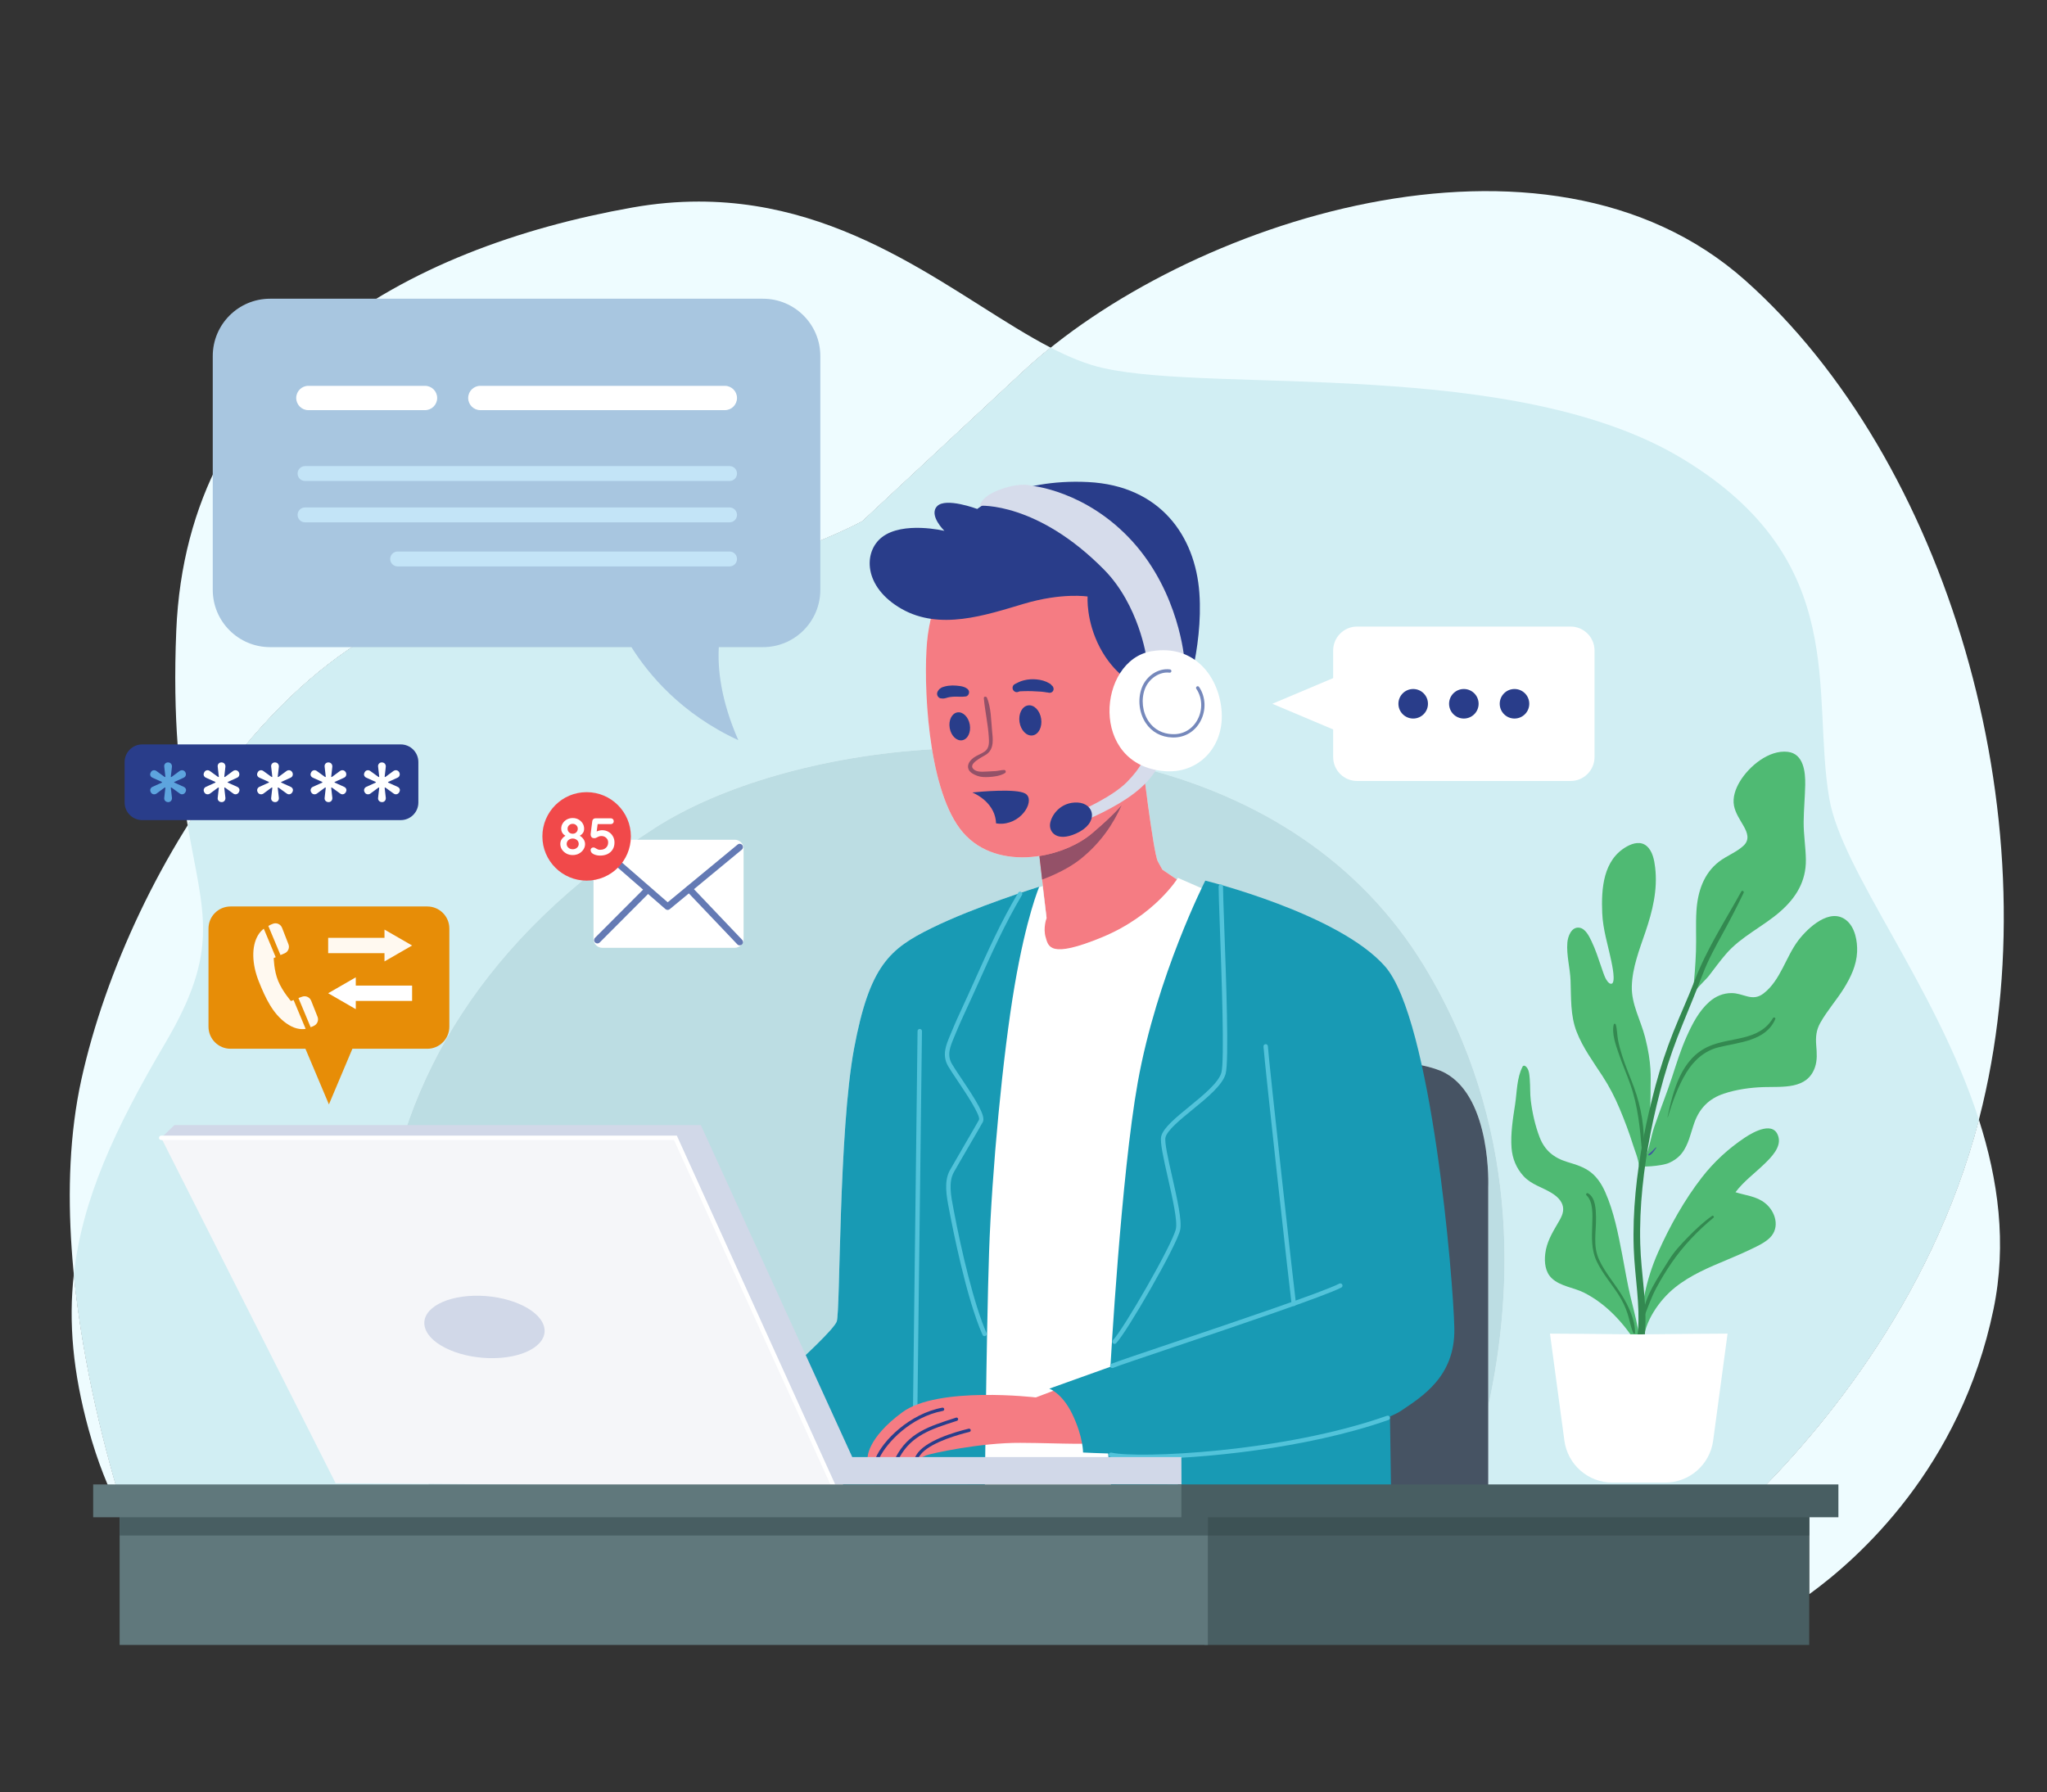
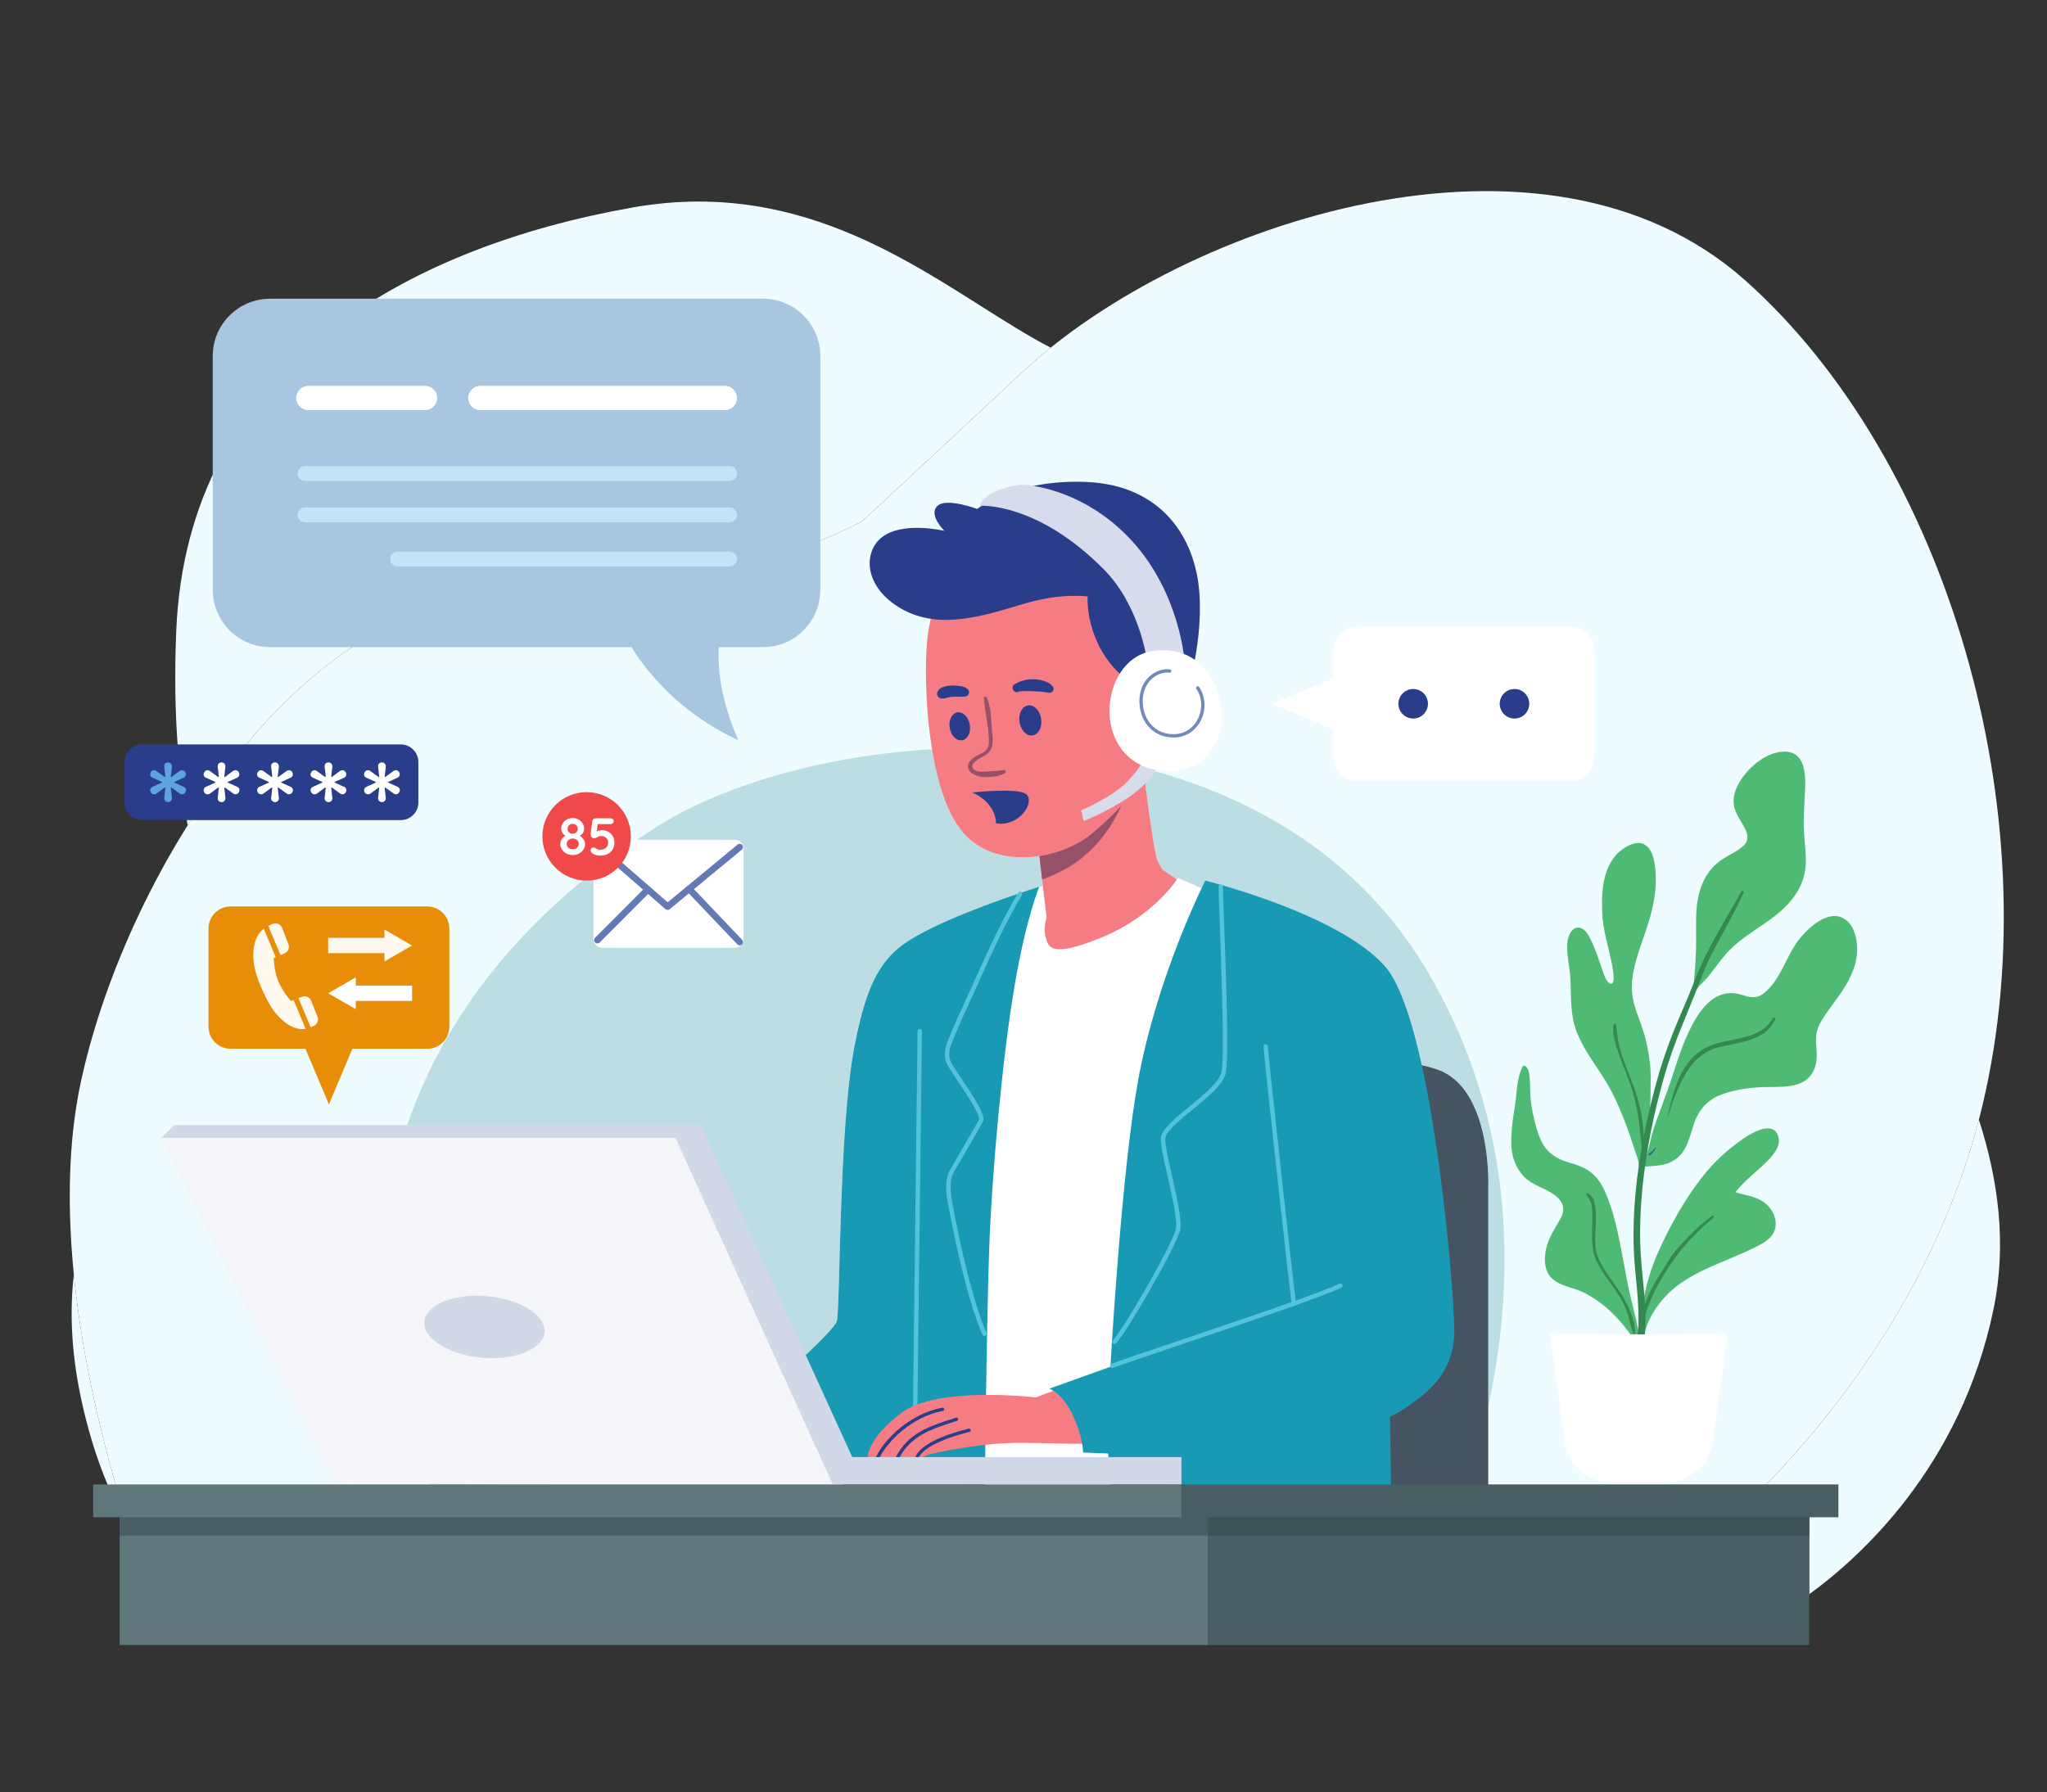
<svg xmlns="http://www.w3.org/2000/svg" width="619" height="542" viewBox="0 0 619 542" fill="none">
  <rect x="0" y="0" width="619" height="542" fill="#333333" stroke="none" />
  <g clip-path="url(#clip0_488_218)">
    <path d="M505.715 474.349C505.715 474.349 578.543 422.488 599.509 334.212C620.475 245.936 588.475 138.901 527.785 84.832C467.095 30.764 357.854 67.177 309.302 112.419C260.751 157.66 260.751 157.66 260.751 157.66C260.751 157.66 214.406 183.039 153.715 180.832C93.026 178.625 38.958 261.384 24.612 326.488C10.268 391.591 44.475 477.659 44.475 477.659L505.715 474.349Z" fill="#EEFCFF" />
    <path d="M547.095 482.18C562.045 471.351 592.919 443.856 602.819 396.004C606.928 376.146 604.236 356.815 598.405 338.644C583.82 394.626 548.652 435.438 526.072 456.971H547.095V482.18ZM36.268 456.971H37.367C31.996 439.662 25.092 413.371 22.326 385.419C20.692 399.988 22.056 415.099 26.82 432.419C29.471 442.06 32.755 450.176 36.268 456.971ZM56.748 249.628C80.854 211.26 114.808 180.79 151.335 180.79C152.126 180.79 152.923 180.804 153.715 180.832C156.246 180.924 158.746 180.968 161.223 180.968C218.184 180.968 260.751 157.66 260.751 157.66C260.751 157.66 260.751 157.66 309.302 112.419C311.934 109.967 314.747 107.536 317.718 105.15C290.508 91.075 258.267 60.964 211.306 60.964C204.896 60.964 198.215 61.524 191.232 62.764C122.82 74.901 56.612 111.315 53.302 190.764C52.178 217.759 54.364 235.836 56.748 249.628Z" fill="#EEFCFF" />
-     <path d="M37.366 456.971H132.522C123.281 432.408 112.996 397.84 116.033 371.728C121.294 326.488 146.554 283.453 198.128 250.349C217.672 237.804 248.4 228.587 281.837 226.601C279.796 214.141 279.705 201.004 280.336 194.073C281.438 181.936 287.232 172.004 287.232 172.004C287.232 172.004 298.124 165.827 312.046 165.827C316.26 165.827 320.752 166.393 325.301 167.867C344.888 174.211 351.784 204.556 349.577 220.556C348.948 225.116 347.809 229.035 346.301 232.477C380.013 241.247 411.046 259.853 430.729 292.28C459.628 339.892 457.793 389.924 450.037 425.3V456.971H526.071C548.651 435.437 583.819 394.625 598.404 338.644C585.443 298.257 556.968 263.592 553.164 241.521C547.646 209.521 559.784 169.797 509.025 138.901C458.268 108.004 367.784 119.039 333.577 111.315C328.441 110.155 323.181 107.976 317.717 105.149C314.746 107.536 311.933 109.967 309.301 112.419C260.75 157.66 260.75 157.66 260.75 157.66C260.75 157.66 218.184 180.968 161.222 180.968C158.745 180.968 156.245 180.924 153.714 180.832C152.922 180.804 152.125 180.789 151.334 180.789C114.808 180.789 80.853 211.26 56.748 249.628C61.378 276.425 66.746 287.041 49.992 315.453C34.57 341.601 24.853 362.86 22.325 385.419C25.092 413.371 31.996 439.661 37.366 456.971Z" fill="#D1EEF3" />
    <path d="M132.523 456.971H225.171C223.63 451.424 219.923 431.04 219.923 431.04C219.923 431.04 251.371 404.097 253.026 399.683C254.13 396.74 253.578 342.212 258.268 317.108C262.958 292.004 269.026 286.947 281.715 280.695C294.83 274.232 314.268 268.188 314.268 268.188C314.268 268.188 310.406 277.108 306.82 298.073C303.232 319.04 299.923 354.349 299.095 378.625C298.344 400.636 297.822 448.271 297.73 456.971H336.739C336.076 450.743 333.472 425.421 334.682 422.764C335.214 421.591 348.088 420.913 363.692 420.521V320.971C363.692 320.971 379.56 319.863 396.828 319.863C412.944 319.863 430.28 320.828 437.072 324.556C451.14 332.28 450.038 359.04 450.038 359.04V425.3C457.794 389.924 459.628 339.892 430.73 292.28C411.047 259.853 380.014 241.247 346.302 232.477C346.151 232.82 345.998 233.159 345.84 233.492C346.947 242.289 349.124 258.747 350.13 260.556C351.508 263.039 351.508 263.039 351.508 263.039L358.406 267.729C358.406 267.729 345.164 286.488 328.888 289.521C326.678 289.935 324.794 290.112 323.187 290.112C312.962 290.112 313.992 282.901 313.992 282.901L316.475 277.66L314.31 258.903C312.612 259.165 310.887 259.308 309.167 259.308C302.018 259.308 294.948 256.865 290.268 250.625C286.007 244.944 283.371 235.964 281.838 226.601C248.4 228.587 217.672 237.804 198.128 250.349C146.555 283.453 121.295 326.488 116.034 371.728C112.996 397.84 123.282 432.408 132.523 456.971Z" fill="#BCDDE3" />
    <path d="M129.211 317.2H69.715C66.034 317.2 63.048 314.215 63.048 310.534V280.832C63.048 277.151 66.034 274.166 69.715 274.166H129.211C132.892 274.166 135.877 277.151 135.877 280.832V310.534C135.877 314.215 132.892 317.2 129.211 317.2Z" fill="#E78D07" />
    <path d="M99.462 334.028L108.89 311.683H90.034L99.462 334.028Z" fill="#E78D07" />
    <path d="M99.236 288.293H116.267V290.785L124.616 285.971L116.267 281.157V283.649H99.236V288.293Z" fill="#FFF9F0" />
    <path d="M124.616 298.087H107.586V295.595L99.236 300.408L107.586 305.221V302.729H124.616V298.087Z" fill="white" />
    <path d="M88.784 302.467L87.973 302.763C87.973 302.763 85.446 299.877 84.134 296.735C82.822 293.593 82.777 289.756 82.777 289.756L83.37 289.508L79.767 280.889C79.126 281.391 78.514 282.036 78.019 282.872C75.982 286.316 76.183 291.601 78.234 296.765C80.284 301.928 82.475 306.533 86.475 309.429C88.835 311.139 90.858 311.437 92.429 311.189L88.784 302.467Z" fill="#FFF9F0" />
    <path d="M91.37 301.452L90.25 301.859L93.935 310.683C94.353 310.547 94.726 310.379 95.05 310.201C96.002 309.68 96.421 308.535 96.019 307.527L94.094 302.675C93.666 301.599 92.459 301.055 91.37 301.452Z" fill="#FFF9F0" />
    <path d="M82.583 279.379C82.13 279.541 81.637 279.763 81.141 280.055L84.818 288.857L86.055 288.34C87.13 287.892 87.65 286.668 87.226 285.584L85.293 280.621C84.874 279.544 83.671 278.985 82.583 279.379Z" fill="#FFF9F0" />
    <path d="M450.037 458.349V359.04C450.037 359.04 451.14 332.28 437.072 324.556C423.003 316.832 363.692 320.971 363.692 320.971V458.349H450.037Z" fill="#465363" />
    <path d="M345.164 228.004C345.164 228.004 348.749 258.073 350.129 260.556C351.508 263.039 351.508 263.039 351.508 263.039L358.405 267.729C358.405 267.729 345.164 286.488 328.888 289.521C312.612 292.556 313.992 282.901 313.992 282.901L316.475 277.66L313.163 248.969C313.163 248.969 342.681 235.453 345.164 228.004Z" fill="#F57C83" />
    <path d="M366.957 270.212L356.198 265.521C356.198 265.521 349.301 276.832 333.301 283.453C317.301 290.073 317.025 286.212 316.198 283.453C315.37 280.695 316.474 277.66 316.474 277.66L315.29 268.001L308.892 270.133L286.681 449.797L343.784 452.556L366.957 270.212Z" fill="white" />
    <path d="M314.268 268.188C314.268 268.188 310.405 277.108 306.82 298.073C303.232 319.04 299.922 354.349 299.094 378.625C298.268 402.901 297.714 458.349 297.714 458.349C297.714 458.349 226.544 458.349 225.714 458.349C224.888 458.349 219.922 431.04 219.922 431.04C219.922 431.04 251.37 404.097 253.025 399.683C254.129 396.74 253.577 342.212 258.268 317.108C262.957 292.004 269.025 286.947 281.714 280.695C294.829 274.232 314.268 268.188 314.268 268.188Z" fill="#189AB4" />
    <path d="M276.751 426.74C277.119 426.74 277.417 426.441 277.417 426.073C277.417 424.101 277.768 396.079 278.105 368.979C278.445 341.875 278.796 313.848 278.796 311.867C278.796 311.497 278.497 311.2 278.129 311.2C277.761 311.2 277.463 311.497 277.463 311.867C277.463 313.839 277.112 341.861 276.773 368.961C276.435 396.065 276.084 424.092 276.084 426.073C276.084 426.441 276.381 426.74 276.751 426.74Z" fill="#52C3DA" />
    <path d="M420.198 420.004L420.749 458.349H336.888C336.888 458.349 333.301 425.797 334.681 422.764C336.06 419.728 420.198 420.004 420.198 420.004Z" fill="#189AB4" />
    <path d="M315.132 266.031C318.773 264.695 323.448 262.484 326.865 259.729C332.852 254.903 336.687 249.153 339.172 243.513C336.405 246.659 333.344 249.38 330.268 252.004C326.372 255.327 320.527 257.936 314.309 258.903L315.132 266.031Z" fill="#945168" />
    <path d="M287.232 172.004C287.232 172.004 281.439 181.936 280.336 194.073C279.232 206.212 280.336 237.384 290.268 250.625C300.199 263.867 320.888 260.004 330.268 252.004C338.875 244.663 347.371 236.556 349.578 220.556C351.784 204.556 344.888 174.211 325.302 167.867C305.716 161.521 287.232 172.004 287.232 172.004Z" fill="#F57C83" />
    <path d="M262.346 441.007C262.346 441.007 263.32 441.007 264.8 440.967C265.146 440.953 265.533 440.967 265.934 440.953C267.36 440.913 269.093 440.875 270.84 440.822C271.226 440.807 271.626 440.793 272.013 440.78C273.746 440.74 275.226 440.954 276.613 440.875H276.653C276.946 440.86 277.373 440.9 277.72 440.913C277.893 440.928 278.053 440.94 278.16 440.928C278.96 440.78 279.12 440.595 279.986 440.208C281.106 439.7 296.268 436.315 308.601 436.393C320.92 436.447 331.973 437.287 333.773 435.78C335.586 434.247 336.68 418.768 326.16 417.754L313.226 422.66C313.226 422.66 283.693 419.155 272.866 427.14C262.013 435.127 262.346 441.007 262.346 441.007Z" fill="#F57C83" />
    <path d="M276.653 440.875C276.946 440.86 277.373 440.9 277.72 440.913C277.986 440.488 278.548 439.713 278.853 439.393C282.186 435.993 290.24 433.793 293.16 433.087C293.426 433.02 293.601 432.753 293.533 432.488C293.48 432.22 293.2 432.06 292.92 432.113C288.666 433.14 279.64 435.768 277.08 440.073C277 440.193 276.786 440.607 276.653 440.875Z" fill="#293D8A" />
    <path d="M270.836 440.82C271.223 440.811 271.623 440.8 272.01 440.777C275.65 434.14 281.604 432.235 288.963 429.868L289.399 429.723C289.651 429.637 289.804 429.353 289.716 429.089C289.631 428.837 289.36 428.684 289.083 428.771L288.66 428.915C280.879 431.412 274.618 433.419 270.836 440.82Z" fill="#293D8A" />
    <path d="M264.799 440.967C265.145 440.957 265.532 440.961 265.933 440.952C268.14 436.311 275.445 428.544 285.111 426.733C285.389 426.687 285.571 426.429 285.524 426.151C285.464 425.884 285.207 425.705 284.94 425.752C274.984 427.621 266.952 435.753 264.799 440.967Z" fill="#293D8A" />
    <path d="M342.958 206.901C342.958 206.901 336.888 204.004 332.612 195.867C328.336 187.729 328.888 180.419 328.888 180.419C328.888 180.419 321.164 179.177 309.578 182.625C297.992 186.073 284.199 190.764 272.612 184.143C261.026 177.522 261.026 166.901 266.682 162.488C273.015 157.544 285.578 160.556 285.578 160.556C285.578 160.556 280.751 155.867 283.371 153.108C285.992 150.35 295.508 153.936 295.508 153.936C295.508 153.936 307.095 144.695 329.026 145.797C350.958 146.901 361.44 162.212 362.682 179.315C363.923 196.419 357.715 213.521 357.715 213.521L342.958 206.901Z" fill="#293D8A" />
    <path d="M298.04 235.037C298.294 235.037 298.559 235.031 298.84 235.019C300.464 234.956 302.506 234.688 303.899 233.816C304.311 233.557 304.155 232.884 303.65 232.884C303.648 232.884 303.648 232.884 303.647 232.884C302.78 232.888 301.934 233.149 301.068 233.215C300.264 233.273 299.451 233.308 298.646 233.345C298.178 233.367 297.623 233.409 297.058 233.409C296.211 233.409 295.346 233.313 294.73 232.905C292.036 231.123 297.272 228.923 298.38 228.107C300.698 226.399 300.232 223.449 299.99 220.92C299.676 217.668 299.707 214.111 298.464 211.047C298.375 210.828 298.146 210.712 297.934 210.712C297.694 210.712 297.474 210.86 297.502 211.177C297.852 215.081 298.755 218.935 299 222.857C299.104 224.489 299.224 226.249 297.764 227.295C296.711 228.049 295.431 228.409 294.387 229.183C293.482 229.855 292.579 230.933 292.74 232.136C292.882 233.205 293.754 233.836 294.654 234.283C295.862 234.883 296.824 235.037 298.04 235.037Z" fill="#945168" />
    <path d="M287.188 220.22C287.6 222.545 289.291 224.189 290.967 223.893C292.642 223.597 293.666 221.471 293.255 219.147C292.843 216.821 291.152 215.176 289.476 215.472C287.802 215.768 286.776 217.895 287.188 220.22Z" fill="#293D8A" />
    <path d="M308.296 218.377C308.669 220.887 310.436 222.701 312.244 222.433C314.052 222.164 315.215 219.912 314.841 217.404C314.468 214.895 312.7 213.079 310.892 213.348C309.085 213.617 307.923 215.869 308.296 218.377Z" fill="#293D8A" />
    <path d="M292.102 210.635C290.813 210.852 289.512 210.629 288.212 210.721C287.898 210.743 287.59 210.789 287.277 210.82C287.056 210.84 287.692 210.753 287.382 210.804L287.184 210.837C287.021 210.867 286.858 210.9 286.698 210.939C286.421 211.007 286.153 211.111 285.876 211.172C285.624 211.227 285.344 211.285 285.09 211.273C284.948 211.255 284.808 211.236 284.665 211.216L284.933 211.265L284.405 211.208C283.665 211.035 283.209 210.179 283.416 209.464C283.476 209.259 283.566 209.072 283.697 208.903L283.866 208.688L283.71 208.867L283.881 208.64C283.954 208.517 284.052 208.419 284.176 208.345L284.488 208.108C284.829 207.871 285.278 207.732 285.684 207.628C286.453 207.429 287.261 207.328 288.053 207.324C288.842 207.32 289.621 207.403 290.401 207.511C291.089 207.605 291.854 207.84 292.413 208.255C292.844 208.576 293.109 208.988 293.034 209.552C292.972 210.019 292.604 210.549 292.102 210.635Z" fill="#293D8A" />
    <path d="M306.816 206.944C306.991 206.84 307.169 206.749 307.355 206.665C307.511 206.595 307.937 206.371 307.615 206.547L307.969 206.357C308.504 206.088 309.059 205.908 309.636 205.761C310.895 205.44 312.22 205.359 313.511 205.495C314.888 205.64 316.145 205.973 317.339 206.692C317.507 206.795 317.68 206.893 317.82 207.033C317.915 207.153 318.008 207.275 318.099 207.397L318.02 207.277C318.388 207.535 318.603 207.956 318.599 208.401C318.596 208.829 318.373 209.187 318.001 209.393C317.552 209.644 317.125 209.524 316.661 209.405C316.895 209.405 317.128 209.405 317.36 209.405C316.977 209.464 316.708 209.48 316.321 209.395C316.307 209.392 315.949 209.303 316.185 209.352C316.407 209.4 315.809 209.307 315.744 209.297C315.668 209.287 315.253 209.245 315.692 209.288L315.449 209.26C315.243 209.235 315.033 209.208 314.825 209.192C313.915 209.119 313.007 209.077 312.095 209.048C311.248 209.02 310.385 209.013 309.54 209.049C309.176 209.065 308.816 209.077 308.452 209.088C308.249 209.093 308.335 209.125 308.475 209.081L308.248 209.14C308.097 209.181 307.949 209.231 307.804 209.287C307.215 209.511 306.509 209.085 306.292 208.544C306.055 207.955 306.256 207.277 306.816 206.944Z" fill="#293D8A" />
    <path d="M300.267 245.292C299 242.747 296.697 240.882 294.035 239.682C296.345 239.447 307.259 238.436 310.012 240C313.097 241.751 309.441 248.784 303.063 249.138C302.392 249.175 301.783 249.12 301.203 249.03C301.151 247.746 300.855 246.475 300.267 245.292Z" fill="#293D8A" />
    <path d="M350.682 230.488C350.682 230.488 349.578 234.764 343.234 239.729C336.888 244.695 327.692 248.327 327.692 248.327L326.958 245.108C326.958 245.108 336.475 240.969 340.888 236.419C345.302 231.867 345.854 229.384 345.854 229.384L350.682 230.488Z" fill="#D6DCEB" />
-     <path d="M325.853 242.727C320.747 242.489 317.897 246.527 317.541 249.139C317.185 251.752 319.639 254.681 325.379 252.108C332.508 248.912 330.959 242.964 325.853 242.727Z" fill="#293D8A" />
    <path d="M346.681 198.901C346.681 198.901 344.476 183.048 333.853 172.28C313.577 151.729 296.336 152.969 296.336 152.969C296.336 152.969 296.474 150.073 302.957 147.867C309.044 145.795 311.784 146.901 311.784 146.901C311.784 146.901 328.474 148.28 342.542 163.867C356.612 179.453 358.129 199.315 358.129 199.315L346.681 198.901Z" fill="#D6DCEB" />
    <path d="M348.198 196.969C361.481 194.719 368.888 205.108 369.44 215.591C369.992 226.073 362.374 234.043 352.198 233.245C329.301 231.453 331.922 199.729 348.198 196.969Z" fill="white" />
    <path d="M354.812 223.059C358.318 223.059 361.282 221.296 362.976 218.194C364.79 214.87 364.638 210.778 362.588 207.768C362.432 207.543 362.122 207.483 361.893 207.638C361.665 207.794 361.605 208.104 361.761 208.332C363.602 211.034 363.734 214.716 362.098 217.714C360.545 220.559 357.804 222.171 354.557 222.055C351.522 221.974 348.95 220.586 347.314 218.146C345.448 215.36 345.018 211.515 346.221 208.35C347.414 205.208 350.686 203.067 353.661 203.456C353.93 203.491 354.186 203.3 354.222 203.026C354.26 202.752 354.068 202.502 353.793 202.464C350.313 202 346.658 204.379 345.286 207.994C343.972 211.454 344.442 215.656 346.484 218.702C348.305 221.419 351.162 222.964 354.53 223.055L354.812 223.059Z" fill="#7588BB" />
    <path d="M364.474 266.349C364.474 266.349 404.749 276.28 418.818 292.28C432.888 308.28 439.508 387.177 439.784 401.797C440.06 416.419 429.853 422.488 423.784 426.625C417.714 430.764 390.957 438.212 369.44 439.316C347.922 440.419 327.508 439.316 327.508 439.316C327.508 439.316 327.577 434.625 324.268 427.728C321.197 421.332 317.301 420.004 317.301 420.004L335.784 413.384C335.784 413.384 339.02 355.392 344.06 327.316C349.853 295.039 364.474 266.349 364.474 266.349Z" fill="#189AB4" />
    <path d="M297.715 404.119L297.985 404.061C298.323 403.912 298.475 403.519 298.325 403.183C294.551 394.668 290.641 377.953 288.439 366.227L288.259 365.279C287.592 361.829 286.763 357.54 288.417 354.579C289.261 353.068 291.167 349.791 293 346.64C294.903 343.369 296.7 340.279 297.199 339.357C298.169 337.556 295.111 332.745 290.683 326.147C289.488 324.363 288.453 322.823 287.851 321.78C286.272 319.049 287.324 316.548 288.54 313.652L288.953 312.655C290.056 309.947 291.311 307.235 292.521 304.612C293.016 303.541 293.512 302.468 294 301.389C294.648 299.964 295.297 298.513 295.956 297.047C299.855 288.356 303.885 279.371 309.048 270.689C309.236 270.373 309.132 269.964 308.816 269.776C308.499 269.589 308.091 269.692 307.901 270.009C302.701 278.755 298.655 287.776 294.74 296.5C294.083 297.967 293.433 299.415 292.787 300.84C292.299 301.915 291.805 302.985 291.312 304.053C290.093 306.689 288.833 309.416 287.719 312.152L287.311 313.136C286.069 316.089 284.787 319.144 286.697 322.447C287.323 323.529 288.367 325.087 289.576 326.888C291.884 330.329 296.689 337.492 296.025 338.723C295.537 339.627 293.745 342.708 291.848 345.969C290.011 349.128 288.1 352.413 287.253 353.928C285.36 357.315 286.241 361.871 286.948 365.532L287.129 366.472C287.932 370.743 292.18 392.608 297.105 403.721C297.216 403.972 297.46 404.119 297.715 404.119Z" fill="#52C3DA" />
    <path d="M337.026 406.464C337.198 406.464 337.37 406.399 337.499 406.268C340.634 403.108 355.751 376.933 356.876 372.011C357.492 369.316 355.946 362.481 354.45 355.871C353.291 350.749 352.092 345.453 352.434 344.02C352.943 341.877 356.808 338.719 360.547 335.665C365.063 331.977 369.732 328.161 370.636 324.725C371.664 320.82 370.786 296.371 370.204 280.193C369.995 274.376 369.83 269.781 369.831 268.143C369.831 267.775 369.532 267.476 369.164 267.476C368.796 267.476 368.498 267.773 368.498 268.141C368.496 269.805 368.662 274.411 368.872 280.241C369.415 295.363 370.324 320.669 369.347 324.387C368.552 327.403 363.851 331.244 359.703 334.633C355.612 337.975 351.75 341.131 351.136 343.712C350.724 345.445 351.848 350.413 353.15 356.164C354.544 362.328 356.124 369.313 355.576 371.713C354.472 376.54 339.631 402.225 336.552 405.327C336.294 405.589 336.295 406.011 336.556 406.269C336.687 406.399 336.856 406.464 337.026 406.464Z" fill="#52C3DA" />
    <path d="M391.232 395.016L391.325 395.009C391.69 394.957 391.944 394.62 391.893 394.256C391.404 390.788 383.75 321.721 383.4 316.432C383.374 316.063 383.057 315.775 382.689 315.811C382.322 315.835 382.045 316.153 382.069 316.52C382.421 321.819 390.082 390.971 390.573 394.443C390.62 394.775 390.905 395.016 391.232 395.016Z" fill="#52C3DA" />
    <path d="M336.336 413.773L336.587 413.725C338.283 413.039 345.775 410.511 355.26 407.313C374.404 400.856 400.624 392.015 405.61 389.424C405.936 389.255 406.063 388.852 405.894 388.525C405.724 388.197 405.324 388.067 404.995 388.241C400.1 390.784 372.859 399.971 354.834 406.048C345.327 409.256 337.819 411.787 336.086 412.489C335.744 412.628 335.58 413.016 335.719 413.357C335.824 413.616 336.074 413.773 336.336 413.773Z" fill="#52C3DA" />
-     <path d="M345.543 441.275C362.391 441.275 395.055 438.237 419.868 429.461C420.216 429.337 420.398 428.957 420.275 428.609C420.154 428.264 419.768 428.081 419.424 428.204C388.078 439.292 344.227 441.185 336.068 439.353C335.71 439.276 335.354 439.5 335.272 439.859C335.191 440.217 335.418 440.575 335.776 440.656C337.543 441.051 340.958 441.275 345.543 441.275Z" fill="#52C3DA" />
    <path d="M538.387 275.652C533.156 280.252 526.532 283.201 521.941 288.521C520.136 290.615 518.513 292.843 516.836 295.037C515.616 296.635 512.359 299.284 511.831 301.292C511.597 302.176 511.647 300.979 511.881 300.092L511.92 299.981C512.379 295.916 512.707 291.835 512.849 287.745C512.992 283.667 512.737 279.572 512.993 275.5C513.353 269.755 515.147 264.192 519.843 260.593C522.138 258.833 525.087 257.763 527.198 255.811C529.2 253.957 528.397 251.835 527.219 249.768C526.118 247.833 524.782 245.933 524.353 243.707C523.864 241.176 524.815 238.565 526.099 236.411C528.831 231.824 534.889 226.711 540.626 227.396C545.412 227.968 545.954 233.488 545.886 237.333C545.819 241.072 545.449 244.799 545.414 248.54C545.376 252.383 546.03 256.153 546.085 259.979C546.177 266.487 543.171 271.445 538.387 275.652Z" fill="#4FBA73" />
    <path d="M489.788 335.361C488.332 331.888 486.661 328.641 484.606 325.483C481.788 321.149 478.661 316.927 476.769 312.073C474.836 307.119 475.12 301.82 474.929 296.601C474.79 292.768 473.65 288.944 473.958 285.1C474.105 283.256 475.168 280.273 477.553 280.579C479.409 280.816 480.512 283.117 481.225 284.585C482.47 287.148 483.333 289.881 484.258 292.569C484.618 293.621 484.964 294.692 485.42 295.707C485.685 296.297 486.529 297.737 487.325 297.541C488.681 297.207 487.45 291.672 487.249 290.692C486.237 285.769 484.713 281.195 484.501 276.129C484.194 268.785 484.765 260.043 491.948 256.027C493.826 254.977 496.205 254.352 497.989 255.923C499.749 257.471 500.246 260.156 500.508 262.365C501.309 269.148 499.713 275.571 497.54 281.952C495.745 287.221 493.606 292.659 493.45 298.293C493.3 303.717 496.122 308.524 497.446 313.648C499.557 321.813 499.121 326.143 499.13 328.787C499.145 332.1 499.024 335.377 498.782 338.68C498.558 341.716 498.296 344.753 497.925 347.775C497.849 348.387 497.78 349.025 497.698 349.664C498.865 346.855 499.273 343.637 500.24 340.815C501.956 335.796 503.95 330.881 505.598 325.839C506.96 321.672 508.245 317.477 510.044 313.472C511.729 309.713 513.765 305.741 516.91 302.984C518.811 301.317 521.116 300.343 523.659 300.363C525.285 300.375 526.746 300.937 528.299 301.348C530.211 301.853 531.714 301.679 533.287 300.471C538.435 296.513 540 289.419 543.811 284.408C546.654 280.671 553.398 274.3 558.358 278.376C560.988 280.537 561.714 284.715 561.576 287.917C561.402 291.935 559.647 295.609 557.555 298.969C555.331 302.541 552.461 305.74 550.417 309.413C549.209 311.583 549.019 313.661 549.212 316.109C549.392 318.415 549.593 320.648 548.808 322.872C546.448 329.551 539.078 328.619 533.347 328.793C529.337 328.915 525.034 329.512 521.227 330.795C516.826 332.276 513.964 335.14 512.39 339.492C511.253 342.643 510.644 346.219 508.5 348.895C507.492 350.153 506.157 351.083 504.689 351.732C502.454 352.719 495.64 353.151 495.589 352.528C495.421 350.444 494.433 348.245 493.814 346.268C492.654 342.56 491.29 338.943 489.788 335.361Z" fill="#4FBA73" />
    <path d="M458.147 334.103C458.74 330.284 458.627 326.076 460.435 322.57C460.564 322.319 460.906 322.255 461.139 322.384C462.435 323.103 462.488 325.196 462.595 326.479C462.77 328.607 462.639 330.74 462.902 332.863C463.36 336.591 464.222 340.434 465.566 343.947C467.084 347.923 469.848 350.176 473.862 351.418C476.44 352.214 478.97 352.908 481.122 354.619C483.05 356.152 484.388 358.266 485.382 360.491C488.06 366.5 489.336 373.218 490.579 379.638C491.415 383.96 492.098 388.303 493.147 392.583C494.196 396.859 495.323 401.114 495.924 405.483C496.026 405.703 496.134 405.922 496.227 406.144C496.502 406.798 495.48 407.151 495.128 406.607C490.984 400.23 485.938 394.506 479.052 390.994C475.943 389.408 471.812 389.079 469.219 386.587C467.246 384.691 466.975 381.798 467.27 379.219C467.658 375.831 469.28 373.043 470.972 370.156C471.9 368.57 472.998 366.871 472.623 364.943C472.27 363.124 470.758 361.788 469.258 360.856C466.395 359.079 463.048 358.279 460.704 355.718C458.527 353.339 457.32 350.379 457.079 347.174C456.758 342.902 457.494 338.322 458.147 334.103Z" fill="#4FBA73" />
    <path d="M514.635 356.12C518.29 351.411 522.703 347.349 527.667 344.052C530.316 342.293 536.566 338.823 537.827 344.012C538.566 347.054 535.59 350.045 533.631 351.952C530.687 354.817 527.281 357.289 524.798 360.592C527.873 361.572 531.087 361.764 533.759 363.89C536.923 366.408 538.342 371.27 535.205 374.354C533.676 375.856 531.649 376.779 529.746 377.702C527.271 378.899 524.751 379.985 522.214 381.045C516.737 383.332 511.191 385.654 506.52 389.402C501.76 393.22 497.284 399.678 496.907 405.908C496.87 406.503 497.096 405.962 496.742 405.69C496.547 405.864 495.894 405.551 495.898 405.204C495.995 395.958 497.656 387.155 501.435 378.686C504.936 370.834 509.355 362.923 514.635 356.12Z" fill="#4FBA73" />
    <path d="M527.261 270.048C525.245 274.235 523.136 278.324 520.897 282.405C518.742 286.335 516.589 290.235 514.977 294.427C512.992 299.588 510.911 304.672 508.812 309.788C506.631 315.105 504.681 320.524 503.117 326.055C500.064 336.853 497.796 347.968 496.675 359.136C496.104 364.816 495.845 370.529 496.001 376.235C496.124 380.695 496.627 385.105 497.045 389.543C497.481 394.157 497.796 398.828 497.409 403.46C497.087 407.332 496.471 411.935 493.465 414.697C492.879 415.239 492.045 414.564 492.387 413.865C495.957 406.543 495.757 398.559 495.075 390.619C494.697 386.235 494.175 381.875 494.027 377.475C493.839 371.876 494.059 366.267 494.585 360.691C495.621 349.729 497.807 338.899 500.641 328.269C502.096 322.82 503.895 317.476 505.967 312.228C508.045 306.971 510.444 301.857 512.457 296.573C516.097 287.017 521.646 278.544 526.56 269.639C526.815 269.176 527.486 269.583 527.261 270.048Z" fill="#338950" />
    <path d="M496.511 348.188C495.933 341.229 495.317 334.528 492.971 327.889C491.877 324.793 490.551 321.783 489.495 318.675C488.623 316.105 487.317 312.583 487.989 309.852C488.064 309.547 488.508 309.563 488.592 309.852C489.041 311.412 488.992 313.123 489.315 314.721C489.631 316.277 490.051 317.808 490.535 319.32C491.564 322.536 492.909 325.617 494.075 328.783C496.325 334.897 497.481 341.671 496.989 348.188C496.967 348.496 496.536 348.496 496.511 348.188Z" fill="#338950" />
    <path d="M536.836 308.196C534.073 314.869 525.77 315.255 519.722 316.749C515.403 317.816 512.215 320.697 509.925 324.437C507.419 328.529 505.724 333.333 504.331 337.9L504.249 337.879C505.941 329.88 508.365 320.249 516.61 316.528C523.218 313.545 531.924 315.044 536.15 307.907C536.358 307.556 537.003 307.792 536.836 308.196Z" fill="#338950" />
    <path d="M500.877 347.132C500.548 347.576 500.246 348.04 499.908 348.475C499.74 348.691 499.569 348.893 499.357 349.067C499.14 349.244 498.886 349.464 498.589 349.459C498.465 349.456 498.378 349.319 498.445 349.208C498.581 348.985 498.828 348.851 499.02 348.681C499.218 348.507 499.42 348.335 499.612 348.155C499.998 347.789 500.352 347.392 500.729 347.019L500.877 347.132Z" fill="#3E579E" />
    <path d="M518.151 368.301C513.386 372.212 508.99 376.84 505.498 381.911C503.828 384.335 502.287 386.9 500.89 389.489C499.363 392.319 498.362 395.308 497.166 398.275C497.075 398.5 496.663 398.505 496.695 398.212C497.356 391.936 501.331 386.556 504.515 381.335C506.168 378.623 508.224 376.436 510.435 374.175C512.718 371.839 515.044 369.629 517.721 367.745C518.046 367.516 518.462 368.045 518.151 368.301Z" fill="#338950" />
    <path d="M480.209 360.913C482.504 362.213 482.578 365.839 482.624 368.153C482.71 372.6 481.609 376.776 483.561 381.013C485.324 384.841 488.14 388.037 490.353 391.592C492.426 394.919 494.47 399.172 494.425 403.177C494.422 403.408 494.068 403.54 493.96 403.304C493.125 401.485 492.825 399.42 492.226 397.515C491.554 395.372 490.616 393.427 489.4 391.543C487.269 388.241 484.654 385.236 482.925 381.685C481.104 377.943 481.37 374.236 481.492 370.181C481.568 367.596 481.826 363.441 479.742 361.519C479.414 361.217 479.833 360.701 480.209 360.913Z" fill="#338950" />
    <path d="M495.553 403.591C504.797 403.463 522.405 403.361 522.405 403.361L518.048 435.711C517.068 442.988 510.856 448.419 503.513 448.419H495.921H495.187H487.596C480.252 448.419 474.04 442.988 473.06 435.711L468.703 403.361C468.703 403.361 486.311 403.463 495.553 403.591Z" fill="white" />
    <path d="M48.75 344.143L101.487 448.601L255.232 449.707L207.784 342.671L48.75 344.143Z" fill="#F5F6F9" />
    <path d="M357.272 449.055L357.243 440.695H257.715L211.923 340.28H52.751L48.75 344.143H204.244L251.831 448.971C251.831 448.971 357.272 448.78 357.272 449.055Z" fill="#D1D8E8" />
    <path d="M128.587 401.785C130.324 406.996 139.751 411.02 149.643 410.772C159.535 410.525 166.146 406.101 164.41 400.889C162.672 395.68 153.246 391.656 143.354 391.904C133.462 392.152 126.85 396.576 128.587 401.785Z" fill="#D1D8E8" />
-     <path d="M251.83 449.637L252.106 449.577C252.44 449.425 252.59 449.031 252.438 448.695L204.674 343.476H48.749C48.38 343.476 48.083 343.773 48.083 344.143C48.083 344.511 48.38 344.809 48.749 344.809H203.815L251.223 449.247C251.334 449.491 251.578 449.637 251.83 449.637Z" fill="white" />
    <path d="M547.095 497.521H364.199V456.971H547.095V497.521Z" fill="#485E62" />
    <path d="M365.244 497.521H36.178V456.971H365.244V497.521Z" fill="#60787C" />
    <path d="M547.095 464.419H365.244V456.971H547.095V464.419Z" fill="#3D5255" />
    <path d="M36.178 464.419H365.244V456.971H36.178V464.419Z" fill="#485E62" />
    <path d="M356.199 458.901H555.923V448.971H356.199V458.901Z" fill="#485E62" />
    <path d="M28.177 458.901H357.242V448.971H28.177V458.901Z" fill="#60787C" />
    <path d="M410.375 236.209H474.94C478.936 236.209 482.175 232.971 482.175 228.975V196.741C482.175 192.747 478.936 189.507 474.94 189.507H410.375C406.38 189.507 403.14 192.747 403.14 196.741V228.975C403.14 232.971 406.38 236.209 410.375 236.209Z" fill="white" />
    <path d="M384.74 212.859L408.989 202.627V223.091L384.74 212.859Z" fill="white" />
    <path d="M453.508 212.859C453.508 215.325 455.508 217.324 457.975 217.324C460.441 217.324 462.441 215.325 462.441 212.859C462.441 210.391 460.441 208.392 457.975 208.392C455.508 208.392 453.508 210.391 453.508 212.859Z" fill="#293D8A" />
-     <path d="M438.191 212.859C438.191 215.325 440.191 217.324 442.657 217.324C445.124 217.324 447.124 215.325 447.124 212.859C447.124 210.391 445.124 208.392 442.657 208.392C440.191 208.392 438.191 210.391 438.191 212.859Z" fill="#293D8A" />
    <path d="M422.873 212.859C422.873 215.325 424.873 217.324 427.34 217.324C429.807 217.324 431.807 215.325 431.807 212.859C431.807 210.391 429.807 208.392 427.34 208.392C424.873 208.392 422.873 210.391 422.873 212.859Z" fill="#293D8A" />
    <path d="M81.669 90.349H230.726C240.3 90.349 248.06 98.109 248.06 107.683V178.396C248.06 187.968 240.3 195.729 230.726 195.729H217.366C216.99 202.139 217.909 211.675 223.262 223.867C206.041 215.923 196.124 203.995 190.944 195.729H81.669C72.097 195.729 64.336 187.968 64.336 178.396V107.683C64.336 98.109 72.097 90.349 81.669 90.349Z" fill="#A8C6E0" />
    <path d="M145.256 124.051H219.187C221.217 124.051 222.865 122.404 222.865 120.373C222.865 118.341 221.217 116.695 219.187 116.695H145.256C143.224 116.695 141.577 118.341 141.577 120.373C141.577 122.404 143.224 124.051 145.256 124.051Z" fill="white" />
    <path d="M92.244 145.476H220.612C221.856 145.476 222.865 144.468 222.865 143.224C222.865 141.98 221.856 140.971 220.612 140.971H92.244C91 140.971 89.991 141.98 89.991 143.224C89.991 144.468 91 145.476 92.244 145.476Z" fill="#C3E4F7" />
    <path d="M92.244 157.983H220.612C221.856 157.983 222.865 156.973 222.865 155.729C222.865 154.485 221.856 153.476 220.612 153.476H92.244C91 153.476 89.991 154.485 89.991 155.729C89.991 156.973 91 157.983 92.244 157.983Z" fill="#C3E4F7" />
    <path d="M120.247 171.316H220.612C221.856 171.316 222.865 170.307 222.865 169.063C222.865 167.819 221.856 166.809 220.612 166.809H120.247C119.001 166.809 117.992 167.819 117.992 169.063C117.992 170.307 119.001 171.316 120.247 171.316Z" fill="#C3E4F7" />
    <path d="M93.252 124.051H128.52C130.55 124.051 132.198 122.404 132.198 120.373C132.198 118.341 130.55 116.695 128.52 116.695H93.252C91.22 116.695 89.574 118.341 89.574 120.373C89.574 122.404 91.22 124.051 93.252 124.051Z" fill="white" />
    <path d="M182.142 286.672H222.187C223.66 286.672 224.854 285.477 224.854 284.005V256.648C224.854 255.176 223.66 253.981 222.187 253.981H182.142C180.668 253.981 179.475 255.176 179.475 256.648V284.005C179.475 285.477 180.668 286.672 182.142 286.672Z" fill="white" />
    <path d="M201.887 275.212C202.112 275.212 202.339 275.135 202.524 274.983L224.319 256.981C224.744 256.629 224.804 256 224.452 255.573C224.099 255.148 223.468 255.089 223.046 255.44L201.904 272.9L181.303 254.973C180.887 254.612 180.255 254.656 179.892 255.072C179.53 255.489 179.574 256.12 179.991 256.483L201.231 274.965C201.419 275.129 201.654 275.212 201.887 275.212Z" fill="#647AB4" />
    <path d="M223.682 285.925C223.93 285.925 224.178 285.833 224.371 285.649C224.771 285.268 224.787 284.636 224.406 284.236L209.163 268.212C208.786 267.811 208.15 267.795 207.751 268.176C207.35 268.557 207.334 269.189 207.715 269.591L222.958 285.615C223.154 285.821 223.418 285.925 223.682 285.925Z" fill="#647AB4" />
    <path d="M180.647 285.339C180.903 285.339 181.159 285.242 181.355 285.046L196.536 269.823C196.926 269.432 196.926 268.798 196.534 268.408C196.142 268.018 195.508 268.019 195.119 268.41L179.938 283.632C179.548 284.024 179.548 284.658 179.94 285.047C180.136 285.242 180.391 285.339 180.647 285.339Z" fill="#647AB4" />
    <path d="M164.015 252.969C164.015 260.359 170.004 266.349 177.394 266.349C184.783 266.349 190.772 260.359 190.772 252.969C190.772 245.581 184.783 239.591 177.394 239.591C170.004 239.591 164.015 245.581 164.015 252.969Z" fill="#F1494A" />
    <path d="M174.973 252.936L174.941 252.568C175.346 252.75 175.698 252.984 175.997 253.272C176.296 253.56 176.525 253.875 176.685 254.216C176.845 254.558 176.925 254.91 176.925 255.272C176.925 255.88 176.754 256.44 176.413 256.952C176.082 257.454 175.634 257.859 175.069 258.168C174.504 258.467 173.874 258.616 173.181 258.616C172.488 258.616 171.858 258.467 171.293 258.168C170.728 257.859 170.274 257.454 169.933 256.952C169.602 256.44 169.437 255.88 169.437 255.272C169.437 254.782 169.538 254.36 169.741 254.008C169.954 253.646 170.216 253.342 170.525 253.096C170.845 252.851 171.16 252.648 171.469 252.488L171.341 252.936C171.074 252.83 170.813 252.68 170.557 252.488C170.312 252.286 170.109 252.03 169.949 251.72C169.789 251.411 169.709 251.048 169.709 250.632C169.709 250.035 169.864 249.496 170.173 249.016C170.482 248.526 170.898 248.136 171.421 247.848C171.954 247.56 172.541 247.416 173.181 247.416C173.832 247.416 174.413 247.56 174.925 247.848C175.448 248.136 175.864 248.526 176.173 249.016C176.482 249.496 176.637 250.035 176.637 250.632C176.637 251.091 176.546 251.475 176.365 251.784C176.184 252.094 175.965 252.339 175.709 252.52C175.453 252.702 175.208 252.84 174.973 252.936ZM171.629 250.664C171.629 250.952 171.693 251.208 171.821 251.432C171.96 251.656 172.146 251.838 172.381 251.976C172.616 252.104 172.882 252.168 173.181 252.168C173.48 252.168 173.741 252.104 173.965 251.976C174.2 251.838 174.381 251.656 174.509 251.432C174.648 251.208 174.717 250.952 174.717 250.664C174.717 250.238 174.568 249.886 174.269 249.608C173.981 249.32 173.618 249.176 173.181 249.176C172.733 249.176 172.36 249.32 172.061 249.608C171.773 249.886 171.629 250.238 171.629 250.664ZM173.181 256.856C173.693 256.856 174.125 256.702 174.477 256.392C174.829 256.072 175.005 255.688 175.005 255.24C175.005 254.931 174.925 254.654 174.765 254.408C174.605 254.163 174.386 253.971 174.109 253.832C173.832 253.683 173.522 253.608 173.181 253.608C172.84 253.608 172.53 253.683 172.253 253.832C171.976 253.971 171.757 254.163 171.597 254.408C171.437 254.654 171.357 254.931 171.357 255.24C171.357 255.688 171.533 256.072 171.885 256.392C172.237 256.702 172.669 256.856 173.181 256.856ZM181.418 258.776C181.024 258.776 180.602 258.718 180.154 258.6C179.706 258.472 179.338 258.291 179.05 258.056C178.912 257.939 178.8 257.79 178.714 257.608C178.64 257.416 178.602 257.235 178.602 257.064C178.602 256.883 178.677 256.712 178.826 256.552C178.986 256.392 179.21 256.312 179.498 256.312C179.69 256.312 179.93 256.414 180.218 256.616C180.389 256.723 180.576 256.819 180.778 256.904C180.981 256.99 181.189 257.032 181.402 257.032C181.914 257.032 182.357 256.942 182.73 256.76C183.104 256.568 183.392 256.307 183.594 255.976C183.797 255.646 183.898 255.256 183.898 254.808C183.898 254.403 183.802 254.056 183.61 253.768C183.429 253.48 183.184 253.256 182.874 253.096C182.576 252.936 182.25 252.856 181.898 252.856C181.568 252.856 181.28 252.91 181.034 253.016C180.789 253.123 180.565 253.235 180.362 253.352C180.16 253.459 179.957 253.512 179.754 253.512C179.402 253.512 179.141 253.438 178.97 253.288C178.8 253.128 178.693 252.942 178.65 252.728C178.608 252.515 178.597 252.323 178.618 252.152L179.114 248.264C179.157 248.04 179.264 247.859 179.434 247.72C179.616 247.571 179.829 247.496 180.074 247.496H184.698C184.954 247.496 185.168 247.582 185.338 247.752C185.509 247.923 185.594 248.136 185.594 248.392C185.594 248.638 185.509 248.846 185.338 249.016C185.168 249.176 184.954 249.256 184.698 249.256H180.57L180.746 249.112L180.314 252.36L180.106 251.752C180.17 251.646 180.309 251.544 180.522 251.448C180.736 251.352 180.981 251.272 181.258 251.208C181.536 251.134 181.808 251.096 182.074 251.096C182.789 251.096 183.429 251.262 183.994 251.592C184.56 251.912 185.002 252.355 185.322 252.92C185.653 253.475 185.818 254.104 185.818 254.808C185.818 255.608 185.637 256.307 185.274 256.904C184.912 257.502 184.4 257.966 183.738 258.296C183.088 258.616 182.314 258.776 181.418 258.776Z" fill="white" />
    <path d="M43.016 248.045H121.177C124.123 248.045 126.511 245.657 126.511 242.712V230.483C126.511 227.537 124.123 225.149 121.177 225.149H43.016C40.071 225.149 37.683 227.537 37.683 230.483V242.712C37.683 245.657 40.071 248.045 43.016 248.045Z" fill="#293D8A" />
    <path d="M115.535 242.601C115.886 242.601 116.167 242.477 116.38 242.227C116.594 241.977 116.687 241.664 116.66 241.289L116.324 238.324L116.36 238.175L116.548 238.212L118.988 239.975C119.288 240.2 119.602 240.283 119.927 240.219C120.251 240.157 120.514 239.963 120.714 239.637C120.939 239.237 120.983 238.887 120.846 238.587C120.71 238.287 120.476 238.075 120.152 237.949L117.412 236.711L117.299 236.599L117.412 236.485L120.152 235.247C120.502 235.097 120.727 234.86 120.826 234.535C120.927 234.209 120.888 233.884 120.714 233.559C120.514 233.233 120.251 233.04 119.927 232.976C119.602 232.915 119.288 232.984 118.988 233.184L116.548 234.985L116.36 235.021L116.324 234.872L116.66 231.907C116.687 231.532 116.587 231.219 116.36 230.969C116.135 230.719 115.835 230.595 115.46 230.595C115.11 230.595 114.823 230.719 114.598 230.969C114.372 231.219 114.284 231.532 114.335 231.907L114.672 234.872L114.635 235.021L114.446 234.985L112.007 233.221C111.708 232.995 111.388 232.915 111.05 232.976C110.714 233.04 110.458 233.233 110.282 233.559C110.056 233.959 110.012 234.309 110.152 234.609C110.288 234.909 110.52 235.123 110.846 235.247L113.584 236.485L113.696 236.599L113.584 236.711L110.846 237.949C110.494 238.099 110.263 238.337 110.152 238.661C110.039 238.988 110.082 239.313 110.282 239.637C110.458 239.963 110.714 240.157 111.05 240.219C111.388 240.283 111.708 240.212 112.007 240.013L114.446 238.212L114.635 238.175L114.672 238.324L114.335 241.289C114.284 241.664 114.379 241.977 114.615 242.227C114.855 242.477 115.16 242.601 115.535 242.601Z" fill="white" />
    <path d="M99.37 242.601C99.719 242.601 100 242.477 100.213 242.227C100.427 241.977 100.52 241.664 100.495 241.289L100.158 238.324L100.195 238.175L100.381 238.212L102.822 239.975C103.122 240.2 103.435 240.283 103.76 240.219C104.084 240.157 104.347 239.963 104.547 239.637C104.772 239.237 104.816 238.887 104.679 238.587C104.543 238.287 104.311 238.075 103.985 237.949L101.245 236.711L101.132 236.599L101.245 236.485L103.985 235.247C104.335 235.097 104.56 234.86 104.66 234.535C104.76 234.209 104.721 233.884 104.547 233.559C104.347 233.233 104.084 233.04 103.76 232.976C103.435 232.915 103.122 232.984 102.822 233.184L100.381 234.985L100.195 235.021L100.158 234.872L100.495 231.907C100.52 231.532 100.42 231.219 100.195 230.969C99.969 230.719 99.669 230.595 99.293 230.595C98.943 230.595 98.656 230.719 98.431 230.969C98.206 231.219 98.118 231.532 98.168 231.907L98.505 234.872L98.468 235.021L98.28 234.985L95.841 233.221C95.543 232.995 95.222 232.915 94.884 232.976C94.547 233.04 94.291 233.233 94.115 233.559C93.891 233.959 93.847 234.309 93.986 234.609C94.121 234.909 94.353 235.123 94.679 235.247L97.418 236.485L97.529 236.599L97.418 236.711L94.679 237.949C94.328 238.099 94.096 238.337 93.986 238.661C93.872 238.988 93.915 239.313 94.115 239.637C94.291 239.963 94.547 240.157 94.884 240.219C95.222 240.283 95.543 240.212 95.841 240.013L98.28 238.212L98.468 238.175L98.505 238.324L98.168 241.289C98.118 241.664 98.212 241.977 98.45 242.227C98.688 242.477 98.993 242.601 99.37 242.601Z" fill="white" />
    <path d="M83.203 242.601C83.552 242.601 83.835 242.477 84.047 242.227C84.261 241.977 84.355 241.664 84.328 241.289L83.991 238.324L84.028 238.175L84.215 238.212L86.656 239.975C86.956 240.2 87.269 240.283 87.593 240.219C87.919 240.157 88.181 239.963 88.38 239.637C88.607 239.237 88.65 238.887 88.512 238.587C88.376 238.287 88.144 238.075 87.819 237.949L85.079 236.711L84.966 236.599L85.079 236.485L87.819 235.247C88.168 235.097 88.395 234.86 88.493 234.535C88.593 234.209 88.555 233.884 88.38 233.559C88.181 233.233 87.919 233.04 87.593 232.976C87.269 232.915 86.956 232.984 86.656 233.184L84.215 234.985L84.028 235.021L83.991 234.872L84.328 231.907C84.355 231.532 84.253 231.219 84.028 230.969C83.802 230.719 83.503 230.595 83.127 230.595C82.776 230.595 82.491 230.719 82.265 230.969C82.039 231.219 81.951 231.532 82.003 231.907L82.339 234.872L82.301 235.021L82.113 234.985L79.675 233.221C79.376 232.995 79.056 232.915 78.717 232.976C78.38 233.04 78.124 233.233 77.948 233.559C77.724 233.959 77.68 234.309 77.819 234.609C77.955 234.909 78.188 235.123 78.512 235.247L81.251 236.485L81.364 236.599L81.251 236.711L78.512 237.949C78.161 238.099 77.931 238.337 77.819 238.661C77.707 238.988 77.749 239.313 77.948 239.637C78.124 239.963 78.38 240.157 78.717 240.219C79.056 240.283 79.376 240.212 79.675 240.013L82.113 238.212L82.301 238.175L82.339 238.324L82.003 241.289C81.951 241.664 82.047 241.977 82.283 242.227C82.521 242.477 82.828 242.601 83.203 242.601Z" fill="white" />
    <path d="M67.037 242.601C67.387 242.601 67.668 242.477 67.88 242.227C68.095 241.977 68.188 241.664 68.162 241.289L67.824 238.324L67.863 238.175L68.049 238.212L70.49 239.975C70.79 240.2 71.103 240.283 71.428 240.219C71.752 240.157 72.015 239.963 72.215 239.637C72.44 239.237 72.484 238.887 72.347 238.587C72.211 238.287 71.977 238.075 71.653 237.949L68.913 236.711L68.8 236.599L68.913 236.485L71.653 235.247C72.003 235.097 72.228 234.86 72.327 234.535C72.428 234.209 72.389 233.884 72.215 233.559C72.015 233.233 71.752 233.04 71.428 232.976C71.103 232.915 70.79 232.984 70.49 233.184L68.049 234.985L67.863 235.021L67.824 234.872L68.162 231.907C68.188 231.532 68.088 231.219 67.863 230.969C67.636 230.719 67.336 230.595 66.962 230.595C66.611 230.595 66.324 230.719 66.099 230.969C65.874 231.219 65.785 231.532 65.836 231.907L66.173 234.872L66.136 235.021L65.947 234.985L63.508 233.221C63.209 232.995 62.889 232.915 62.551 232.976C62.215 233.04 61.959 233.233 61.783 233.559C61.557 233.959 61.513 234.309 61.653 234.609C61.789 234.909 62.022 235.123 62.347 235.247L65.085 236.485L65.198 236.599L65.085 236.711L62.347 237.949C61.995 238.099 61.764 238.337 61.653 238.661C61.54 238.988 61.583 239.313 61.783 239.637C61.959 239.963 62.215 240.157 62.551 240.219C62.889 240.283 63.209 240.212 63.508 240.013L65.947 238.212L66.136 238.175L66.173 238.324L65.836 241.289C65.785 241.664 65.88 241.977 66.116 242.227C66.356 242.477 66.661 242.601 67.037 242.601Z" fill="white" />
    <path d="M50.87 242.601C51.22 242.601 51.501 242.477 51.713 242.227C51.928 241.977 52.021 241.664 51.996 241.289L51.657 238.324L51.696 238.175L51.883 238.212L54.322 239.975C54.623 240.2 54.936 240.283 55.261 240.219C55.585 240.157 55.848 239.963 56.048 239.637C56.273 239.237 56.317 238.887 56.18 238.587C56.044 238.287 55.812 238.075 55.486 237.949L52.746 236.711L52.633 236.599L52.746 236.485L55.486 235.247C55.836 235.097 56.061 234.86 56.161 234.535C56.261 234.209 56.222 233.884 56.048 233.559C55.848 233.233 55.585 233.04 55.261 232.976C54.936 232.915 54.623 232.984 54.322 233.184L51.883 234.985L51.696 235.021L51.657 234.872L51.996 231.907C52.021 231.532 51.921 231.219 51.696 230.969C51.471 230.719 51.17 230.595 50.794 230.595C50.444 230.595 50.157 230.719 49.932 230.969C49.706 231.219 49.618 231.532 49.669 231.907L50.006 234.872L49.969 235.021L49.781 234.985L47.342 233.221C47.044 232.995 46.722 232.915 46.385 232.976C46.048 233.04 45.792 233.233 45.616 233.559C45.392 233.959 45.348 234.309 45.486 234.609C45.623 234.909 45.855 235.123 46.18 235.247L48.919 236.485L49.032 236.599L48.919 236.711L46.18 237.949C45.829 238.099 45.597 238.337 45.486 238.661C45.373 238.988 45.416 239.313 45.616 239.637C45.792 239.963 46.048 240.157 46.385 240.219C46.722 240.283 47.044 240.212 47.342 240.013L49.781 238.212L49.969 238.175L50.006 238.324L49.669 241.289C49.618 241.664 49.713 241.977 49.95 242.227C50.189 242.477 50.494 242.601 50.87 242.601Z" fill="#5DA4DE" />
  </g>
  <defs>
    <clipPath id="clip0_488_218">
      <rect width="619" height="542" fill="white" transform="matrix(-1 0 0 1 619 0)" />
    </clipPath>
  </defs>
</svg>